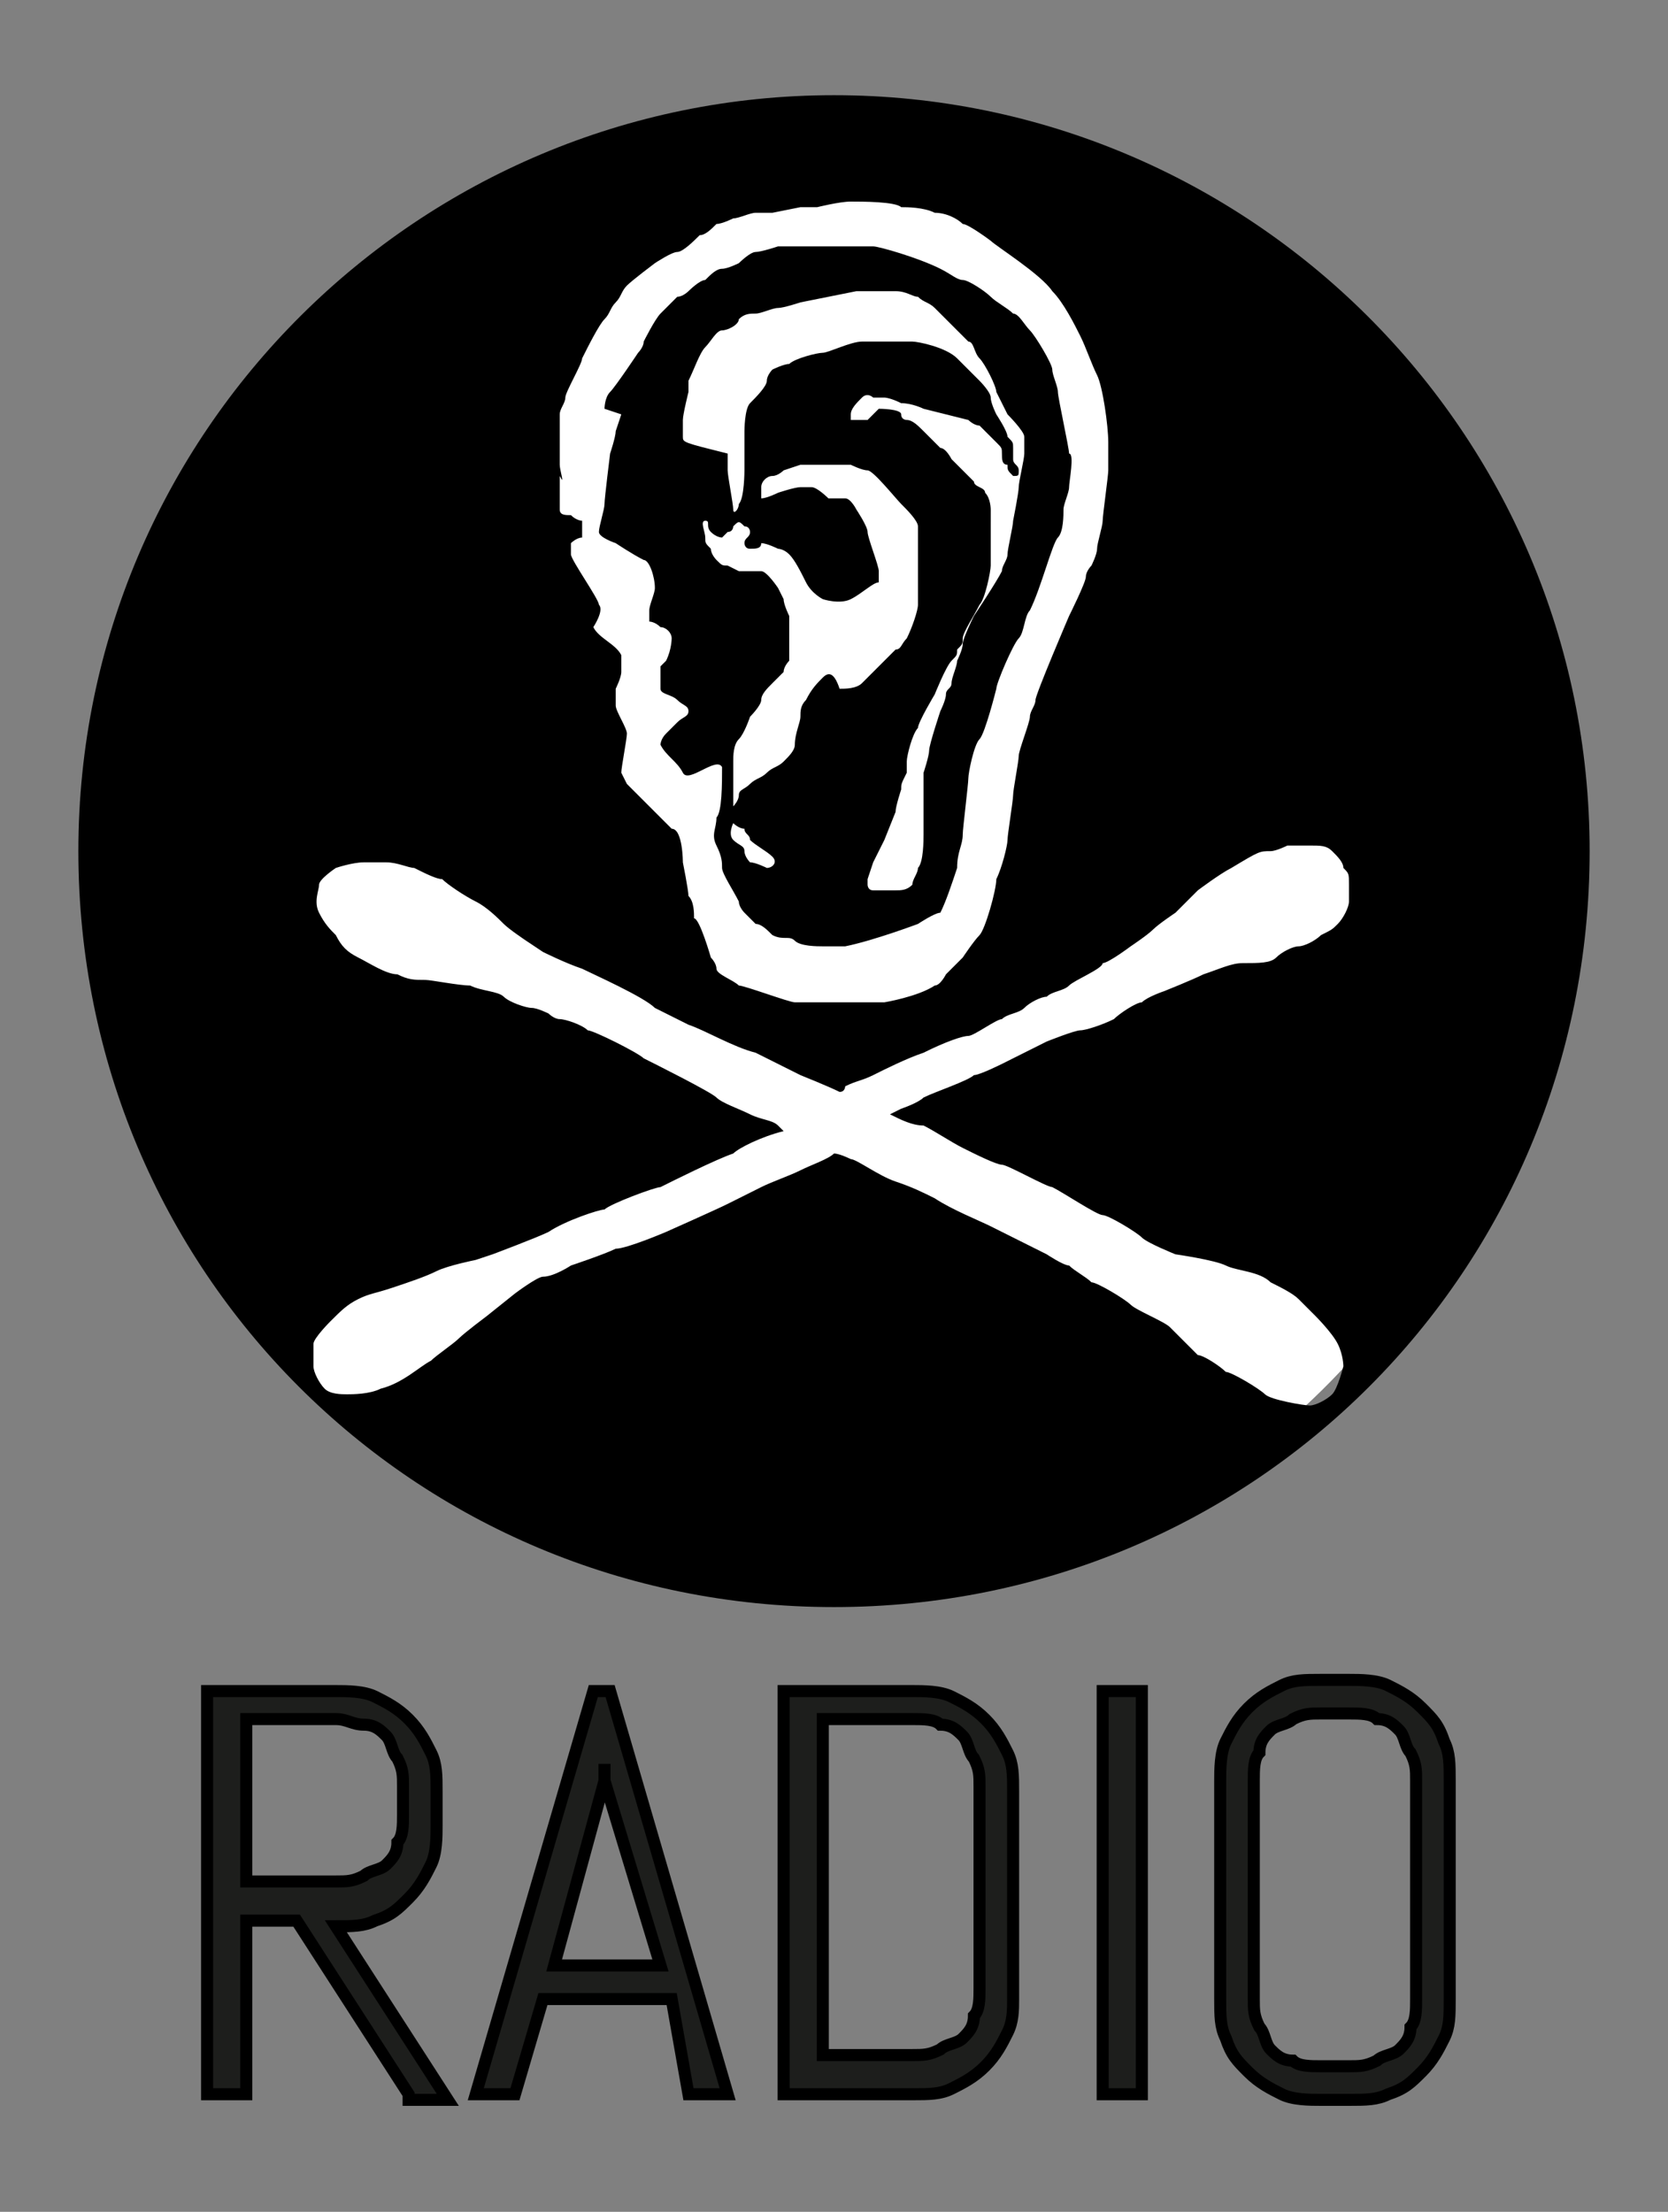
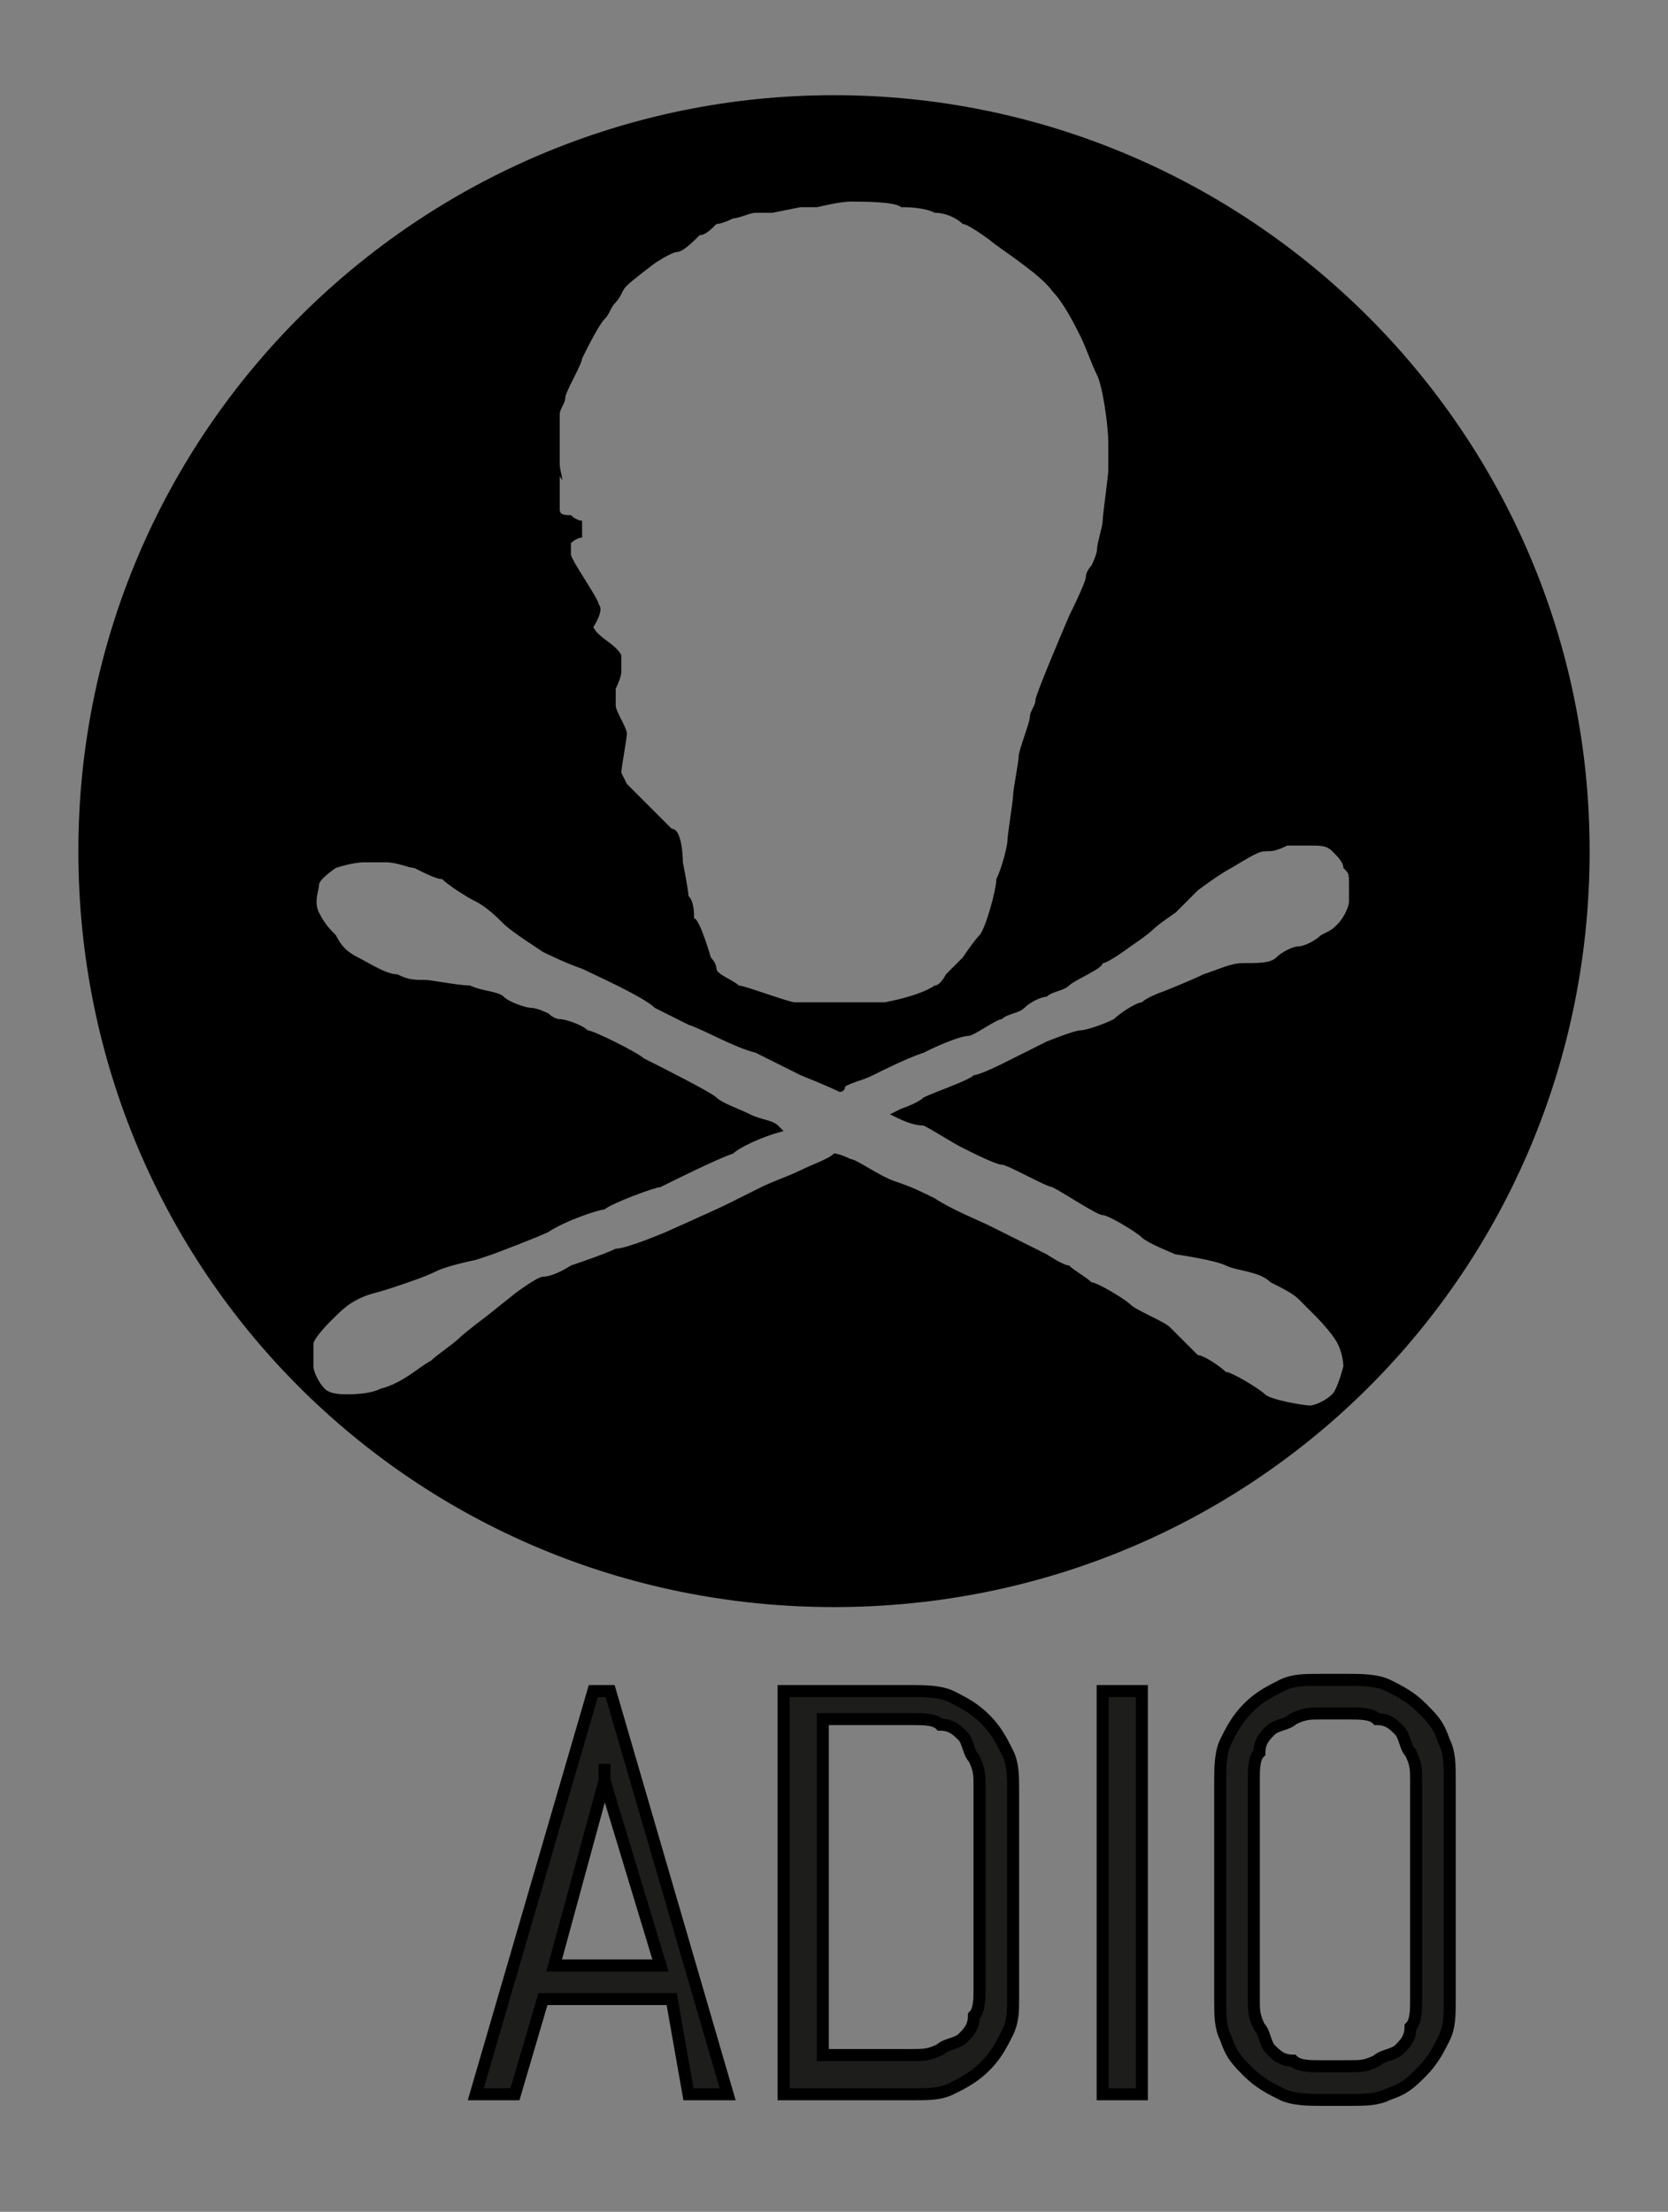
<svg xmlns="http://www.w3.org/2000/svg" version="1.1" id="Ebene_1" x="0px" y="0px" viewBox="0 0 29.8 39.5" style="enable-background:new 0 0 29.8 39.5;" xml:space="preserve">
  <rect x="0" y="0" width="29.8" height="39.5" fill="#808080" stroke="none" />
  <style type="text/css">
	.st0{fill:#FFFFFF;}
	.st1{fill:#1D1E1C;stroke:#000000;stroke-width:0.215;stroke-miterlimit:10;}
</style>
  <g id="RadioHelsinki">
-     <ellipse class="st0" cx="14.7" cy="15.5" rx="12.8" ry="13" />
    <g>
-       <path d="M10.8,7.3l0.3,0.1L11,7.7c0,0.1-0.1,0.4-0.1,0.4S10.8,8.9,10.8,9s-0.1,0.4-0.1,0.5S11,9.7,11,9.7s0.3,0.2,0.5,0.3    c0.1,0,0.2,0.3,0.2,0.5c0,0.1-0.1,0.3-0.1,0.4v0.2c0,0,0.1,0,0.2,0.1c0.1,0,0.2,0.1,0.2,0.2c0,0,0,0.2-0.1,0.4l-0.1,0.1    c0,0.1,0,0.1,0,0.2s0,0.1,0,0.2s0.2,0.1,0.3,0.2c0.1,0.1,0.2,0.1,0.2,0.2s-0.1,0.1-0.2,0.2S12,13,11.9,13.1s-0.1,0.2-0.1,0.2    c0.1,0.2,0.3,0.3,0.4,0.5s0.6-0.3,0.7-0.1c0,0.3,0,0.8-0.1,0.9c0,0.2-0.1,0.3,0,0.5s0.1,0.3,0.1,0.4s0.2,0.4,0.3,0.6    c0,0.1,0.1,0.2,0.1,0.2c0.1,0.1,0.1,0.1,0.2,0.2c0.1,0,0.2,0.1,0.3,0.2c0.2,0.1,0.3,0,0.4,0.1s0.4,0.1,0.5,0.1s0.4,0,0.4,0    c0.5-0.1,1.3-0.4,1.3-0.4s0.3-0.2,0.4-0.2c0.1-0.2,0.2-0.5,0.3-0.8c0-0.3,0.1-0.4,0.1-0.6c0-0.1,0.1-0.9,0.1-1s0.1-0.6,0.2-0.7    s0.3-0.9,0.3-0.9c0-0.1,0.3-0.8,0.4-0.9s0.1-0.4,0.2-0.5c0.2-0.4,0.4-1.2,0.5-1.3C19,9.5,19,9.2,19,9.1s0.1-0.3,0.1-0.4    s0.1-0.6,0-0.6c0-0.1-0.2-1-0.2-1.1s-0.1-0.3-0.1-0.4S18.5,6,18.4,5.9s-0.2-0.3-0.3-0.3c-0.1-0.1-0.3-0.2-0.4-0.3    C17.6,5.2,17.3,5,17.2,5S17,4.9,16.8,4.8c-0.4-0.2-1.1-0.4-1.2-0.4s-0.3,0-0.3,0h-0.2h-0.3h-0.2h-0.4h-0.3c0,0-0.3,0.1-0.4,0.1    s-0.3,0.2-0.3,0.2S13,4.8,12.9,4.8c-0.1,0-0.2,0.1-0.3,0.2c-0.1,0-0.3,0.2-0.3,0.2s-0.1,0.1-0.2,0.1c-0.1,0.1-0.2,0.2-0.3,0.3    c-0.1,0.1-0.3,0.5-0.3,0.5c0,0.1-0.1,0.2-0.1,0.2S11,6.9,10.9,7S10.8,7.3,10.8,7.3C10.7,7.3,10.8,7.3,10.8,7.3 M13.7,15.5    c0,0-0.2-0.1-0.3-0.1c0,0-0.1-0.1-0.1-0.2s-0.1-0.1-0.2-0.2s0-0.3,0-0.3s0.1,0.1,0.2,0.1c0,0.1,0.1,0.1,0.1,0.2    c0.1,0.1,0.3,0.2,0.4,0.3C13.9,15.4,13.8,15.5,13.7,15.5 M14.7,12.1c-0.1,0.1-0.2,0.2-0.3,0.4c-0.1,0.1-0.1,0.2-0.1,0.3    c0,0.1-0.1,0.3-0.1,0.5c0,0.1-0.1,0.2-0.2,0.3c-0.1,0.1-0.2,0.1-0.3,0.2c-0.1,0.1-0.2,0.1-0.3,0.2c-0.1,0.1-0.2,0.1-0.2,0.2    s-0.1,0.2-0.1,0.2v-0.2c0,0,0-0.1,0-0.2v-0.2c0,0,0-0.1,0-0.2s0-0.3,0.1-0.4s0.2-0.4,0.2-0.4s0.2-0.2,0.2-0.3    c0-0.1,0.1-0.2,0.2-0.3c0.1-0.1,0.1-0.1,0.2-0.2c0-0.1,0.1-0.2,0.1-0.2v-0.6V11c0,0-0.1-0.2-0.1-0.3l-0.1-0.2c0,0-0.2-0.3-0.3-0.3    c-0.2,0-0.3,0-0.4,0L13,10.1c-0.1,0-0.1,0-0.2-0.1c0,0-0.1-0.1-0.1-0.2c-0.1-0.1-0.1-0.1-0.1-0.2s-0.1-0.3,0-0.3s0,0.1,0.1,0.2    s0.2,0.1,0.2,0.1s0,0,0.1-0.1c0.1,0,0.1-0.1,0.1-0.1c0.1-0.1,0.1-0.1,0.2,0c0.1,0,0.1,0.1,0.1,0.1c0,0.1-0.1,0.1-0.1,0.2    c0,0,0,0.1,0.1,0.1s0.2,0,0.2-0.1c0.1,0,0.3,0.1,0.3,0.1s0.1,0,0.2,0.1s0.2,0.3,0.3,0.5c0.1,0.2,0.3,0.3,0.3,0.3s0.3,0.1,0.5,0    s0.4-0.3,0.5-0.3c0-0.1,0-0.2,0-0.2c0-0.1-0.2-0.6-0.2-0.7s-0.2-0.4-0.2-0.4s-0.1-0.2-0.2-0.2s-0.3,0-0.3,0s-0.2-0.2-0.3-0.2h-0.2    c-0.1,0-0.4,0.1-0.4,0.1s-0.2,0.1-0.3,0.1c0-0.1,0-0.1,0-0.2s0.1-0.2,0.2-0.2S14,8.4,14,8.4l0.3-0.1h0.2c0,0,0.2,0,0.3,0h0.4    c0,0,0.2,0.1,0.3,0.1c0.1,0,0.5,0.5,0.6,0.6s0.3,0.3,0.3,0.4s0,0.3,0,0.3s0,0.5,0,0.6c0,0,0,0.4,0,0.5s-0.1,0.4-0.2,0.6    c-0.1,0.1-0.1,0.2-0.2,0.2c-0.1,0.1-0.5,0.5-0.6,0.6s-0.3,0.1-0.4,0.1C14.9,12,14.8,12,14.7,12.1 M12.2,7.8c0-0.1,0-0.1,0-0.3    c0-0.1,0.1-0.5,0.1-0.5c0-0.1,0-0.1,0-0.2c0.1-0.2,0.2-0.5,0.3-0.6c0.1-0.1,0.2-0.3,0.3-0.3c0.1,0,0.3-0.1,0.3-0.2    c0.1-0.1,0.2-0.1,0.3-0.1c0.1,0,0.3-0.1,0.4-0.1s0.4-0.1,0.4-0.1l1-0.2c0,0,0.6,0,0.7,0c0.2,0,0.3,0.1,0.4,0.1    c0.1,0.1,0.2,0.1,0.3,0.2c0.1,0.1,0.2,0.2,0.3,0.3c0.1,0.1,0.2,0.2,0.3,0.3c0.1,0,0.1,0.2,0.2,0.3s0.3,0.5,0.3,0.6L18,7.4    c0,0,0.3,0.3,0.3,0.4s0,0.3,0,0.3c0,0.1-0.1,0.5-0.1,0.6s-0.1,0.6-0.1,0.6c0,0.1-0.1,0.5-0.1,0.6s-0.1,0.2-0.1,0.3    c-0.1,0.2-0.5,0.8-0.5,0.8s-0.2,0.4-0.2,0.5s-0.1,0.3-0.1,0.3c0,0.1-0.1,0.3-0.1,0.4s-0.1,0.1-0.1,0.2s-0.1,0.3-0.1,0.3    s-0.2,0.6-0.2,0.7s-0.1,0.4-0.1,0.4c0,0.1,0,0.2,0,0.4s0,0.3,0,0.4s0,0.2,0,0.3c0,0.1,0,0.5-0.1,0.6c0,0.1-0.1,0.2-0.1,0.3    c-0.1,0.1-0.2,0.1-0.3,0.1c-0.1,0-0.1,0-0.2,0s-0.1,0-0.2,0s-0.1-0.1-0.1-0.1v-0.1l0.1-0.3l0.2-0.4l0.2-0.5c0-0.1,0.1-0.4,0.1-0.4    c0-0.1,0-0.1,0.1-0.3c0-0.2,0-0.2,0-0.2c0-0.1,0.1-0.5,0.2-0.6c0-0.1,0.3-0.6,0.3-0.6s0.2-0.5,0.3-0.6c0.1-0.1,0.1-0.1,0.1-0.2    c0.1-0.1,0.1-0.1,0.1-0.2s0.2-0.4,0.3-0.6c0.1-0.1,0.2-0.6,0.2-0.7s0-0.2,0-0.4c0-0.1,0-0.2,0-0.3V9.1c0,0,0-0.2-0.1-0.3    c0-0.1-0.2-0.1-0.2-0.2L17,8.2c0,0-0.1-0.2-0.2-0.2c-0.1-0.1-0.2-0.2-0.3-0.3c-0.1-0.1-0.2-0.2-0.3-0.2c0,0-0.1,0-0.1-0.1    s-0.4-0.1-0.4-0.1s-0.1,0.1-0.2,0.2h-0.3V7.4c0-0.1,0.1-0.2,0.2-0.3c0.1-0.1,0.2,0,0.2,0h0.2c0,0,0.1,0,0.3,0.1    c0.2,0,0.4,0.1,0.4,0.1l0.4,0.1l0.4,0.1c0,0,0.1,0.1,0.2,0.1c0.1,0.1,0.3,0.3,0.3,0.3C17.9,8,17.9,8,17.9,8.1s0,0.2,0.1,0.2    c0,0.1,0,0.1,0.1,0.2c0.1,0,0.1,0,0.1-0.1s-0.1-0.1-0.1-0.2s0-0.2,0-0.2c0-0.1,0-0.1-0.1-0.2c0-0.1-0.2-0.4-0.2-0.4    s-0.1-0.2-0.1-0.3c0-0.1-0.2-0.3-0.2-0.3c-0.1-0.1-0.2-0.2-0.4-0.4c-0.2-0.2-0.7-0.3-0.8-0.3c-0.1,0-0.1,0-0.3,0    c-0.2,0-0.4,0-0.6,0s-0.6,0.2-0.7,0.2s-0.5,0.1-0.6,0.2c-0.1,0-0.3,0.1-0.3,0.1s-0.1,0.1-0.1,0.2s-0.2,0.3-0.3,0.4    c-0.1,0.1-0.1,0.5-0.1,0.5c0,0.1,0,0.2,0,0.3c0,0.1,0,0.3,0,0.3v0.1c0,0,0,0.5-0.1,0.6c0,0.1-0.1,0.2-0.1,0.1S13,8.5,13,8.4    s0-0.2,0-0.3C12.2,7.9,12.2,7.9,12.2,7.8" />
      <path d="M14.9,1.7c-7.4,0-13.5,6-13.5,13.5s6,13.5,13.5,13.5s13.5-6,13.5-13.5S22.3,1.7,14.9,1.7z M10,8.3c0-0.1,0-0.4,0-0.5    s0-0.3,0-0.4s0.1-0.2,0.1-0.3c0-0.1,0.3-0.6,0.3-0.7c0.1-0.2,0.3-0.6,0.4-0.7s0.1-0.2,0.2-0.3c0.1-0.1,0.1-0.2,0.2-0.3    c0.1-0.1,0.5-0.4,0.5-0.4s0.3-0.2,0.4-0.2s0.3-0.2,0.4-0.3c0.1,0,0.2-0.1,0.3-0.2c0.1,0,0.3-0.1,0.3-0.1c0.1,0,0.3-0.1,0.4-0.1    s0.3,0,0.3,0l0.5-0.1c0.1,0,0.3,0,0.3,0s0.4-0.1,0.6-0.1s0.8,0,0.9,0.1c0.1,0,0.4,0,0.6,0.1c0.2,0,0.4,0.1,0.5,0.2    c0.1,0,0.5,0.3,0.5,0.3c0.1,0.1,0.9,0.6,1.1,0.9C19,5.4,19.2,5.8,19.3,6c0.1,0.2,0.2,0.5,0.3,0.7c0.1,0.2,0.2,0.9,0.2,1.2    c0,0.2,0,0.3,0,0.5c0,0.1-0.1,0.8-0.1,0.9s-0.1,0.4-0.1,0.5s-0.1,0.3-0.1,0.3s-0.1,0.1-0.1,0.2S19.1,11,19.1,11s-0.6,1.4-0.6,1.5    s-0.1,0.2-0.1,0.3c0,0.1-0.2,0.6-0.2,0.7s-0.1,0.6-0.1,0.7S18,14.9,18,15c0,0.1-0.1,0.5-0.2,0.7c0,0.2-0.2,0.9-0.3,1    s-0.3,0.4-0.3,0.4l-0.3,0.3c0,0-0.1,0.2-0.2,0.2c-0.3,0.2-0.9,0.3-0.9,0.3h-0.3c-0.1,0-0.8,0-0.8,0s-0.4,0-0.5,0s-0.9-0.3-1-0.3    c-0.1-0.1-0.4-0.2-0.4-0.3c0-0.1-0.1-0.2-0.1-0.2s-0.2-0.7-0.3-0.7c0-0.1,0-0.3-0.1-0.4c0-0.1-0.1-0.6-0.1-0.6s0-0.6-0.2-0.6    c-0.1-0.1-0.8-0.8-0.8-0.8l-0.1-0.2c0-0.1,0.1-0.6,0.1-0.7S11,12.7,11,12.6s0-0.2,0-0.3c0,0,0.1-0.2,0.1-0.3c0-0.1,0-0.3,0-0.3    c-0.1-0.2-0.4-0.3-0.5-0.5c0,0,0.2-0.3,0.1-0.4c0-0.1-0.5-0.8-0.5-0.9s0-0.1,0-0.2c0,0,0.1-0.1,0.2-0.1c0,0,0-0.2,0-0.3    c0,0-0.1,0-0.2-0.1c-0.1,0-0.2,0-0.2-0.1s0-0.4,0-0.4V8.5C10.1,8.7,10,8.4,10,8.3z M16.5,20.1c0.2,0.1,0.5,0.3,0.7,0.4    s0.6,0.3,0.7,0.3s0.8,0.4,0.9,0.4c0.2,0.1,0.8,0.5,0.9,0.5s0.6,0.3,0.7,0.4s0.6,0.3,0.6,0.3s0.7,0.1,0.9,0.2    c0.2,0.1,0.6,0.1,0.8,0.3c0.2,0.1,0.4,0.2,0.5,0.3c0.1,0.1,0.3,0.3,0.3,0.3s0.3,0.3,0.4,0.5s0.1,0.4,0.1,0.4s-0.1,0.4-0.2,0.5    s-0.3,0.2-0.4,0.2s-0.7-0.1-0.8-0.2c-0.1-0.1-0.6-0.4-0.7-0.4c-0.1-0.1-0.4-0.3-0.5-0.3c-0.1-0.1-0.4-0.4-0.5-0.5    s-0.6-0.3-0.7-0.4s-0.6-0.4-0.7-0.4c-0.1-0.1-0.3-0.2-0.4-0.3c-0.1,0-0.4-0.2-0.4-0.2s-0.8-0.4-1-0.5s-0.7-0.3-1-0.5    c-0.2-0.1-0.4-0.2-0.7-0.3c-0.3-0.1-0.7-0.4-0.8-0.4c0,0-0.2-0.1-0.3-0.1c-0.1,0.1-0.4,0.2-0.6,0.3c-0.2,0.1-0.5,0.2-0.7,0.3    c-0.2,0.1-0.4,0.2-0.6,0.3c-0.2,0.1-1.1,0.5-1.1,0.5s-0.7,0.3-0.9,0.3c-0.2,0.1-0.8,0.3-0.8,0.3s-0.3,0.2-0.5,0.2    c-0.1,0-0.5,0.3-0.5,0.3l-0.5,0.4c0,0-0.4,0.3-0.5,0.4s-0.4,0.3-0.5,0.4c-0.2,0.1-0.5,0.4-0.9,0.5c-0.2,0.1-0.5,0.1-0.6,0.1    s-0.3,0-0.4-0.1s-0.2-0.3-0.2-0.4c0-0.2,0-0.2,0-0.4c0-0.1,0.3-0.4,0.3-0.4c0.2-0.2,0.3-0.3,0.5-0.4S6.7,23.1,7,23    c0.3-0.1,0.6-0.2,0.8-0.3c0.2-0.1,0.7-0.2,0.7-0.2l0.3-0.1c0,0,0.8-0.3,1-0.4c0.3-0.2,0.9-0.4,1-0.4c0.1-0.1,0.9-0.4,1-0.4    c0.2-0.1,1-0.5,1.3-0.6c0.1-0.1,0.5-0.3,0.9-0.4c-0.1-0.1-0.1-0.1-0.1-0.1c-0.1-0.1-0.3-0.1-0.5-0.2s-0.5-0.2-0.6-0.3    c-0.1-0.1-1.1-0.6-1.3-0.7c-0.1-0.1-0.9-0.5-1-0.5c-0.1-0.1-0.4-0.2-0.5-0.2s-0.2-0.1-0.2-0.1S9.6,18,9.5,18    c-0.1,0-0.4-0.1-0.5-0.2s-0.4-0.1-0.6-0.2c-0.2,0-0.7-0.1-0.8-0.1c-0.2,0-0.3,0-0.5-0.1c-0.2,0-0.5-0.2-0.7-0.3    C6.2,17,6.1,16.9,6,16.7c-0.1-0.1-0.2-0.2-0.3-0.4c-0.1-0.2,0-0.4,0-0.5S6,15.5,6,15.5s0.3-0.1,0.5-0.1s0.2,0,0.4,0    c0.2,0,0.4,0.1,0.5,0.1c0.2,0.1,0.4,0.2,0.5,0.2C8,15.8,8.3,16,8.5,16.1s0.4,0.3,0.5,0.4s0.4,0.3,0.4,0.3L9.7,17    c0,0,0.4,0.2,0.7,0.3c0.2,0.1,1.1,0.5,1.3,0.7c0.2,0.1,0.4,0.2,0.6,0.3c0.3,0.1,0.8,0.4,1.2,0.5c0.4,0.2,0.6,0.3,0.8,0.4    c0,0,0.5,0.2,0.7,0.3c0.1,0,0.1-0.1,0.1-0.1c0.2-0.1,0.3-0.1,0.5-0.2s0.6-0.3,0.9-0.4c0.4-0.2,0.7-0.3,0.8-0.3    c0.1,0,0.5-0.3,0.6-0.3c0.1-0.1,0.3-0.1,0.4-0.2s0.3-0.2,0.4-0.2c0.1-0.1,0.3-0.1,0.4-0.2s0.6-0.3,0.6-0.4c0.1,0,0.5-0.3,0.5-0.3    s0.3-0.2,0.4-0.3c0.1-0.1,0.4-0.3,0.4-0.3l0.4-0.4c0,0,0.4-0.3,0.6-0.4c0.5-0.3,0.5-0.3,0.7-0.3c0.1,0,0.3-0.1,0.3-0.1    s0.3,0,0.4,0c0.2,0,0.3,0,0.4,0.1s0.2,0.2,0.2,0.3c0.1,0.1,0.1,0.1,0.1,0.3c0,0.1,0,0.2,0,0.3c0,0.1-0.1,0.3-0.2,0.4    s-0.1,0.1-0.3,0.2c-0.1,0.1-0.3,0.2-0.4,0.2s-0.3,0.1-0.4,0.2s-0.3,0.1-0.6,0.1c-0.2,0-0.4,0.1-0.7,0.2c-0.2,0.1-0.7,0.3-0.7,0.3    s-0.3,0.1-0.4,0.2c-0.1,0-0.4,0.2-0.5,0.3c-0.2,0.1-0.5,0.2-0.6,0.2s-0.6,0.2-0.6,0.2L17.9,19c0,0-0.4,0.2-0.5,0.2    c-0.1,0.1-0.7,0.3-0.9,0.4c-0.1,0.1-0.4,0.2-0.4,0.2l-0.2,0.1C16.1,20,16.3,20.1,16.5,20.1z" />
      <g>
-         <path class="st1" d="M7.3,37.4l-2-3.1H4.4v3.1H3.7v-7.2H6c0.2,0,0.5,0,0.7,0.1s0.4,0.2,0.6,0.4s0.3,0.4,0.4,0.6s0.1,0.4,0.1,0.7     v0.6c0,0.2,0,0.5-0.1,0.7s-0.2,0.4-0.4,0.6c-0.2,0.2-0.3,0.3-0.6,0.4c-0.2,0.1-0.4,0.1-0.7,0.1l2,3.1H7.3L7.3,37.4L7.3,37.4z      M7.2,31.9c0-0.2,0-0.3-0.1-0.5C7,31.3,7,31.1,6.9,31s-0.2-0.2-0.4-0.2S6.2,30.7,6,30.7H4.4v2.9H6c0.2,0,0.3,0,0.5-0.1     c0.1-0.1,0.3-0.1,0.4-0.2s0.2-0.2,0.2-0.4c0.1-0.1,0.1-0.3,0.1-0.5V31.9z" />
        <path class="st1" d="M12,35.7H9.7l-0.5,1.7H8.5l2.1-7.2h0.3l2.1,7.2h-0.7L12,35.7z M9.9,35.1h1.9l-1-3.3v-0.3v0.3L9.9,35.1z" />
        <path class="st1" d="M18,36.3c-0.1,0.2-0.2,0.4-0.4,0.6s-0.4,0.3-0.6,0.4s-0.4,0.1-0.7,0.1H14v-7.2h2.3c0.2,0,0.5,0,0.7,0.1     s0.4,0.2,0.6,0.4s0.3,0.4,0.4,0.6s0.1,0.4,0.1,0.7v3.7C18.1,35.9,18.1,36.1,18,36.3z M17.5,31.9c0-0.2,0-0.3-0.1-0.5     c-0.1-0.1-0.1-0.3-0.2-0.4s-0.2-0.2-0.4-0.2c-0.1-0.1-0.3-0.1-0.5-0.1h-1.6v6h1.6c0.2,0,0.3,0,0.5-0.1c0.1-0.1,0.3-0.1,0.4-0.2     s0.2-0.2,0.2-0.4c0.1-0.1,0.1-0.3,0.1-0.5V31.9z" />
        <path class="st1" d="M19.7,37.4v-7.2h0.7v7.2H19.7z" />
        <path class="st1" d="M25.8,36.4c-0.1,0.2-0.2,0.4-0.4,0.6c-0.2,0.2-0.3,0.3-0.6,0.4c-0.2,0.1-0.4,0.1-0.7,0.1h-0.5     c-0.2,0-0.5,0-0.7-0.1s-0.4-0.2-0.6-0.4c-0.2-0.2-0.3-0.3-0.4-0.6c-0.1-0.2-0.1-0.4-0.1-0.7v-3.9c0-0.2,0-0.5,0.1-0.7     s0.2-0.4,0.4-0.6c0.2-0.2,0.4-0.3,0.6-0.4s0.4-0.1,0.7-0.1h0.5c0.2,0,0.5,0,0.7,0.1s0.4,0.2,0.6,0.4c0.2,0.2,0.3,0.3,0.4,0.6     c0.1,0.2,0.1,0.4,0.1,0.7v3.9C25.9,36,25.9,36.2,25.8,36.4z M25.3,31.8c0-0.2,0-0.3-0.1-0.5c-0.1-0.1-0.1-0.3-0.2-0.4     s-0.2-0.2-0.4-0.2c-0.1-0.1-0.3-0.1-0.5-0.1h-0.5c-0.2,0-0.3,0-0.5,0.1c-0.1,0.1-0.3,0.1-0.4,0.2s-0.2,0.2-0.2,0.4     c-0.1,0.1-0.1,0.3-0.1,0.5v3.9c0,0.2,0,0.3,0.1,0.5c0.1,0.1,0.1,0.3,0.2,0.4s0.2,0.2,0.4,0.2c0.1,0.1,0.3,0.1,0.5,0.1h0.5     c0.2,0,0.3,0,0.5-0.1c0.1-0.1,0.3-0.1,0.4-0.2s0.2-0.2,0.2-0.4c0.1-0.1,0.1-0.3,0.1-0.5V31.8z" />
      </g>
    </g>
  </g>
</svg>